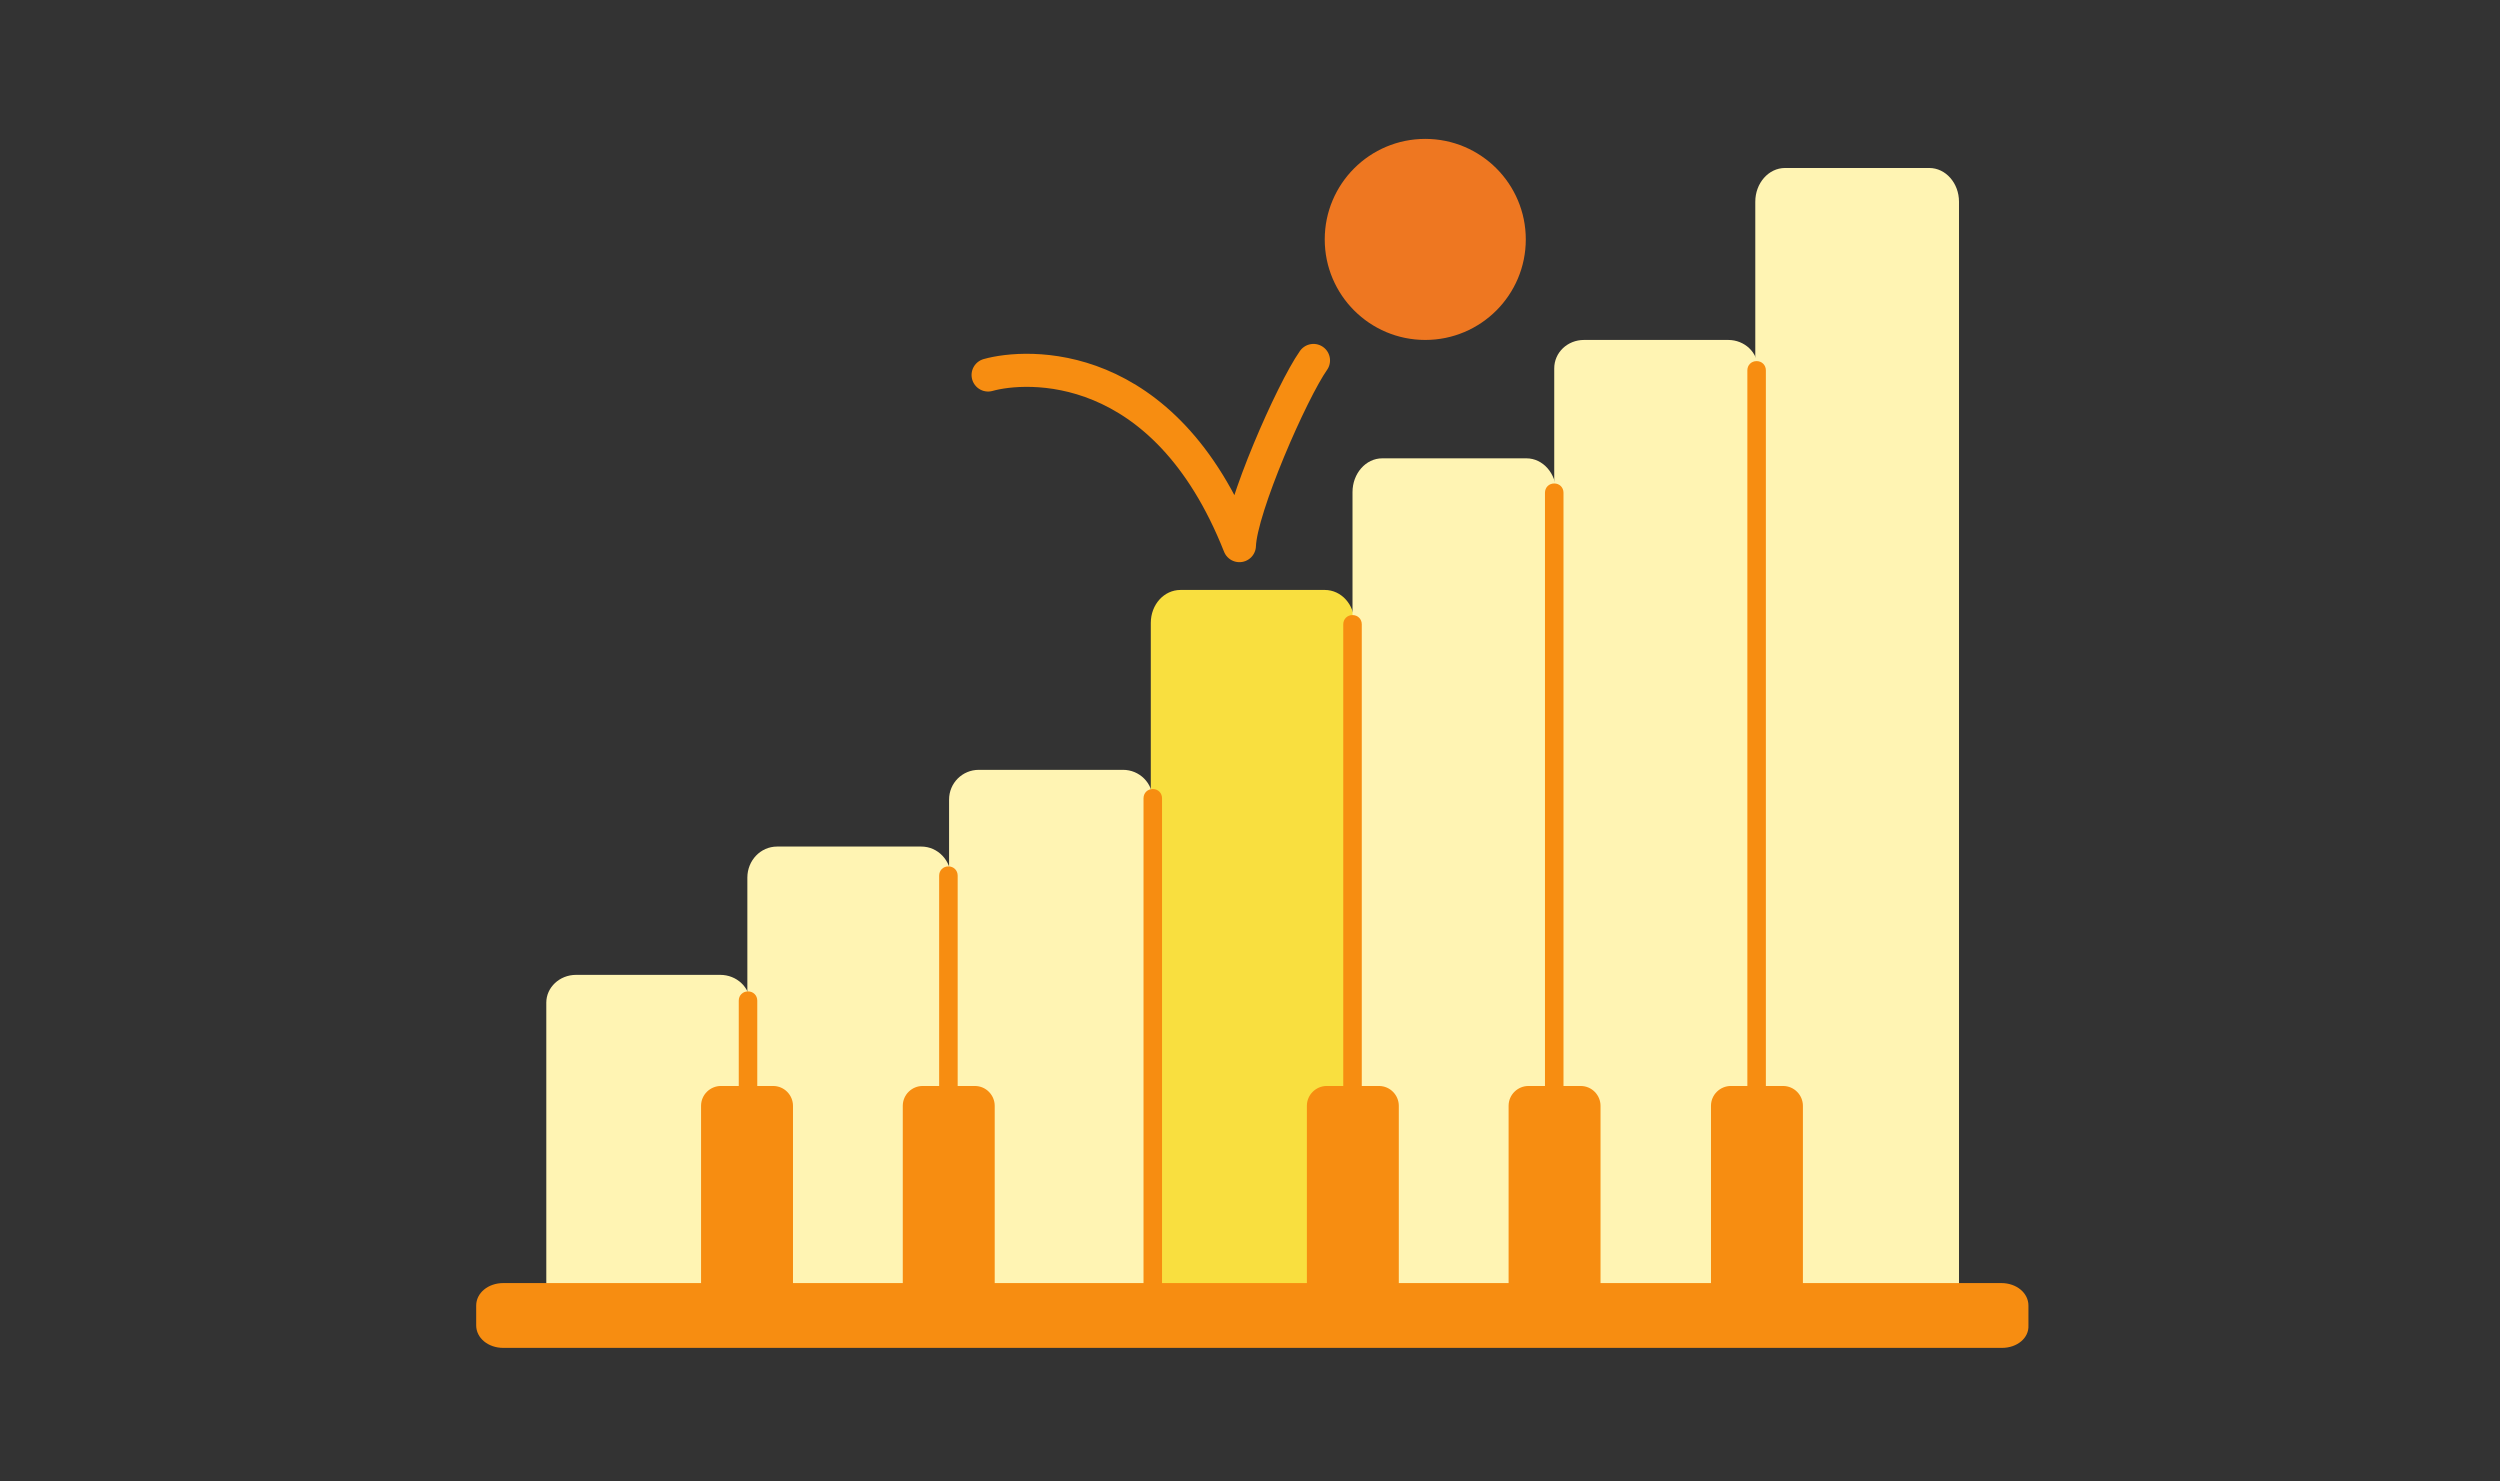
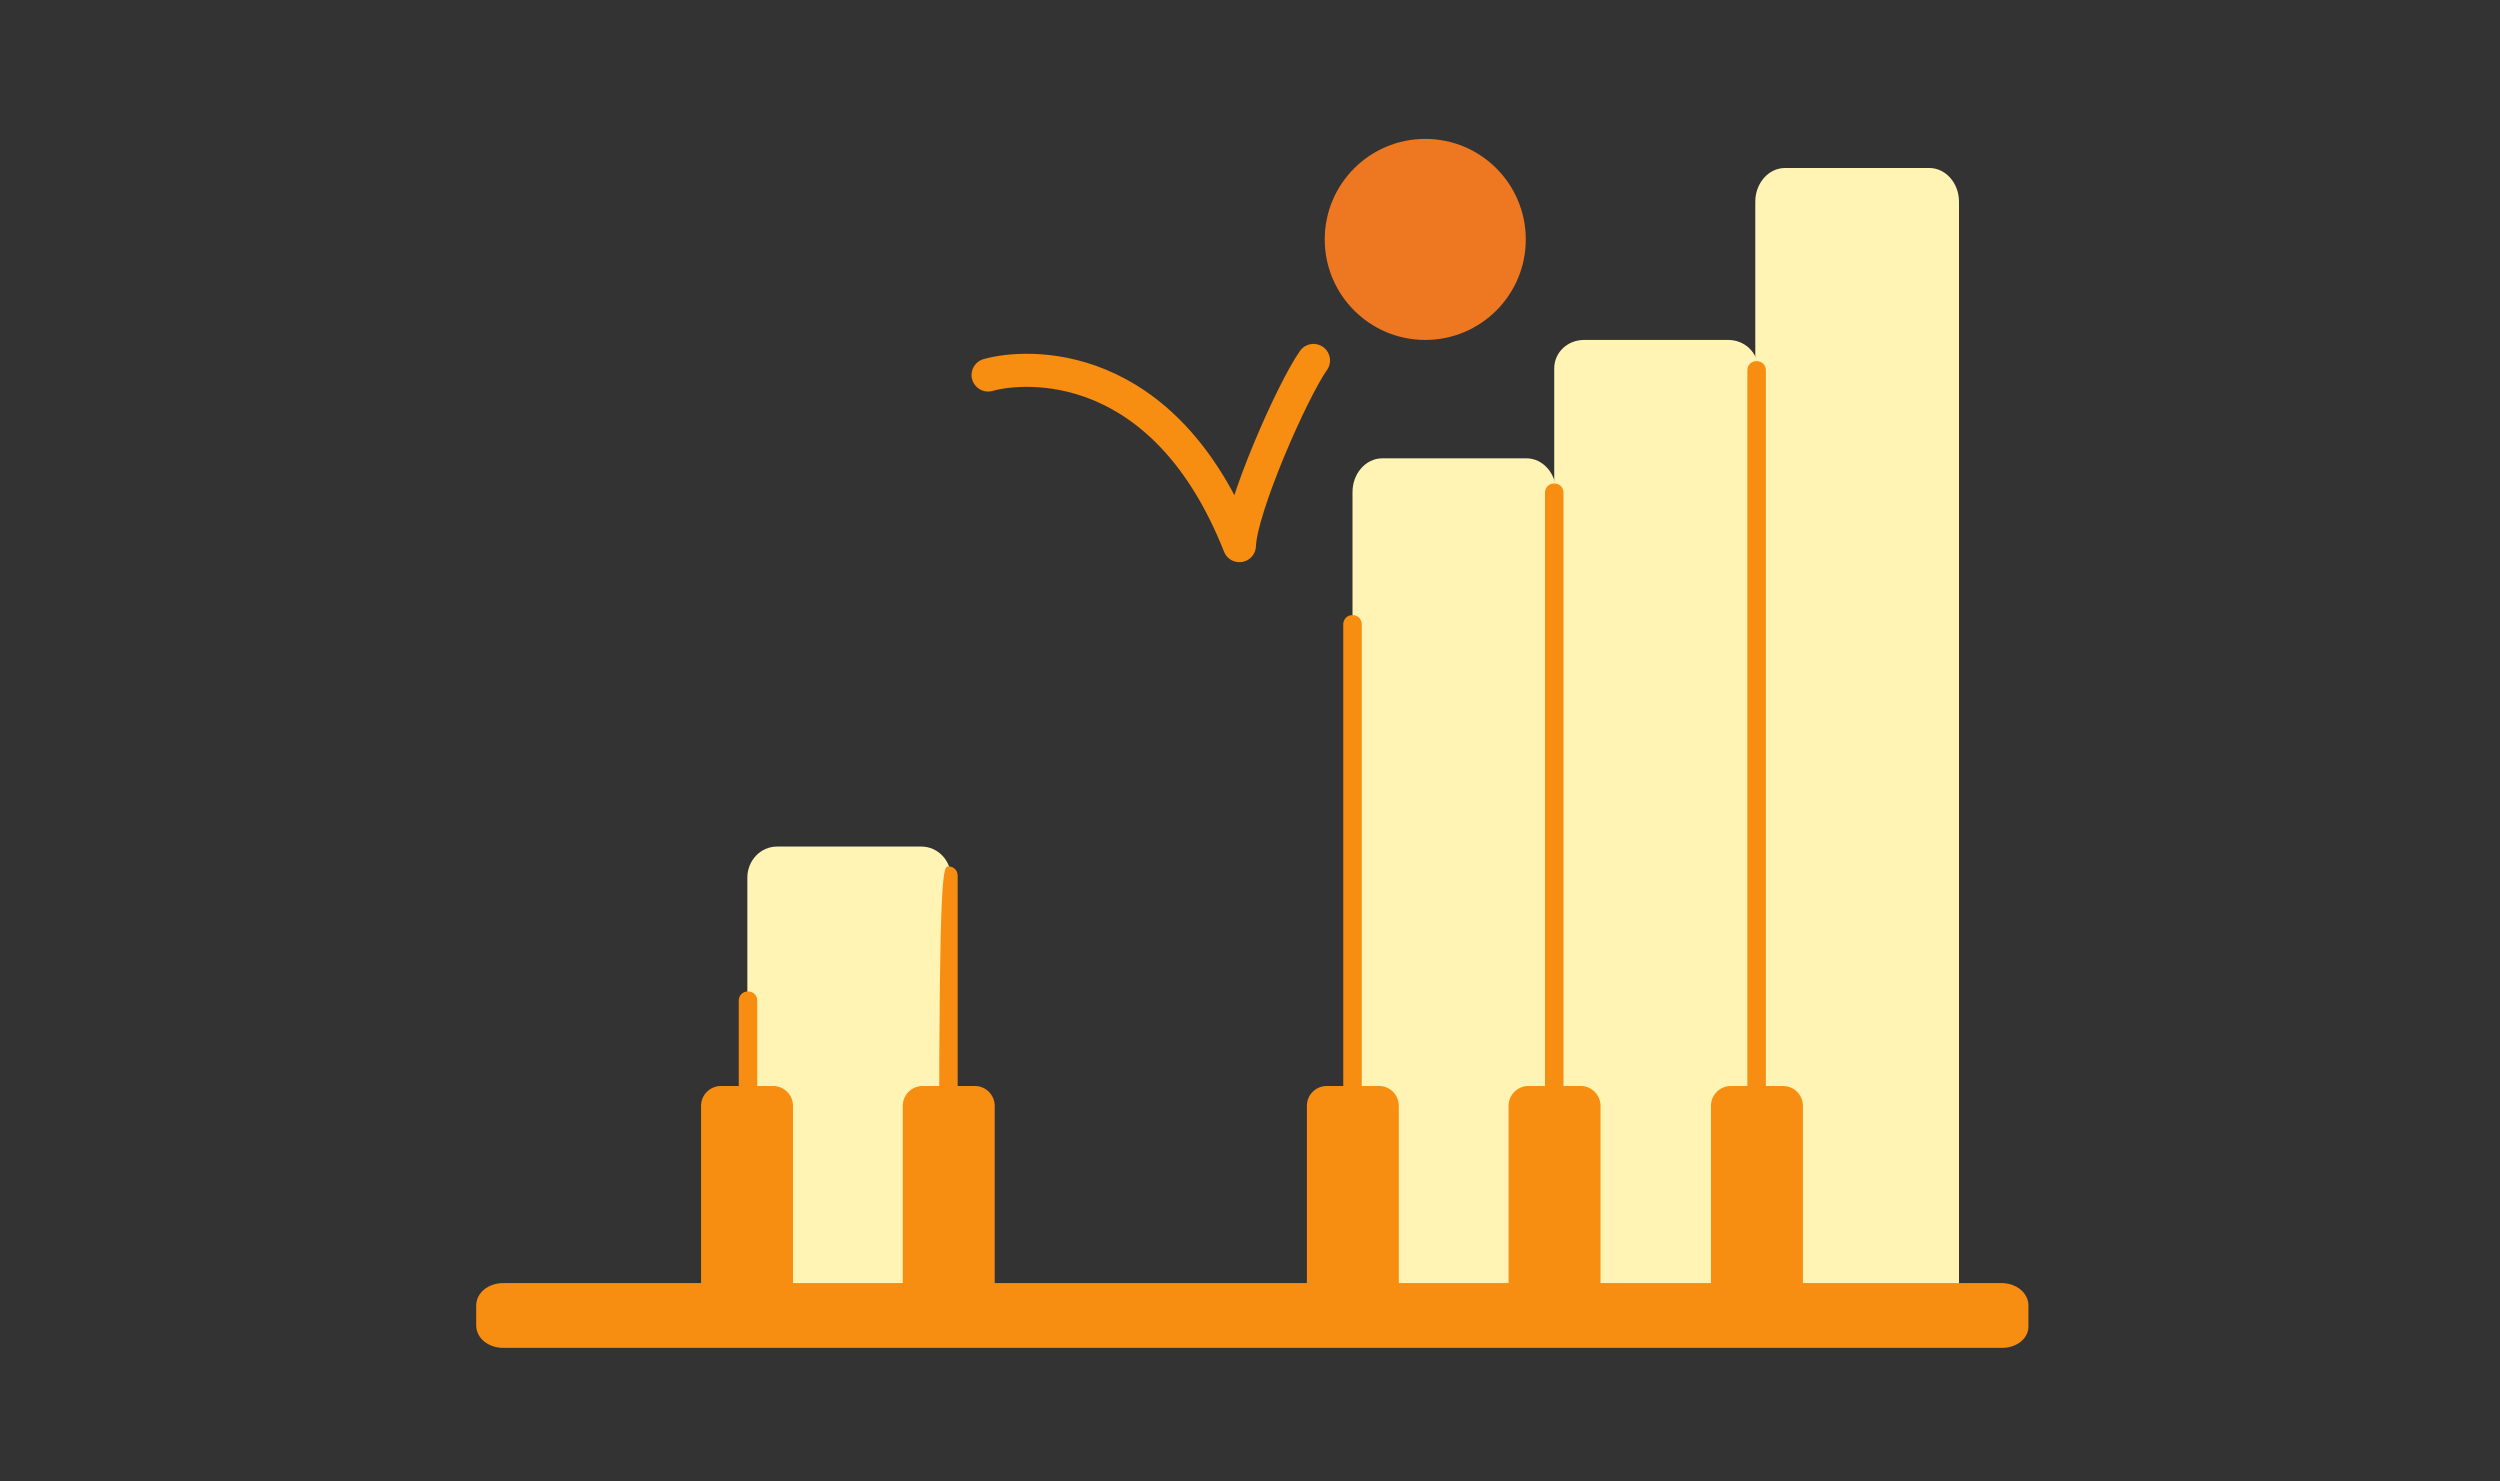
<svg xmlns="http://www.w3.org/2000/svg" width="378" height="224" viewBox="0 0 378 224" fill="none">
  <rect x="0" y="0" width="378" height="224" fill="#333333" stroke="none" />
  <g clip-path="url(#clip0_2605:435291)">
-     <path d="M108.8 200.2H87.1C84.6 200.2 82.6 198.3 82.6 196V151.6C82.6 149.3 84.6 147.4 87.1 147.4H108.9C111.4 147.4 113.4 149.3 113.4 151.6V196C113.4 198.3 111.3 200.2 108.8 200.2Z" fill="#FFF4B3" />
    <path d="M139.3 200.2H117.5C115 200.2 113 198.1 113 195.5V132.7C113 130.1 115 128 117.5 128H139.3C141.8 128 143.8 130.1 143.8 132.7V195.5C143.8 198.1 141.8 200.2 139.3 200.2Z" fill="#FFF4B3" />
-     <path d="M169.8 200.2H148C145.5 200.2 143.5 198.2 143.5 195.7V120.9C143.5 118.4 145.5 116.4 148 116.4H169.8C172.3 116.4 174.3 118.4 174.3 120.9V195.7C174.3 198.2 172.3 200.2 169.8 200.2Z" fill="#FFF4B3" />
-     <path d="M200.3 200.2H178.5C176 200.2 174 198 174 195.2V94.2C174 91.4 176 89.2 178.5 89.2H200.3C202.8 89.2 204.8 91.4 204.8 94.2V195.2C204.8 198 202.8 200.2 200.3 200.2Z" fill="#F9DF3F" />
    <path d="M230.8 200.2H209C206.5 200.2 204.5 197.9 204.5 195.1V74.4C204.5 71.6 206.5 69.3 209 69.3H230.8C233.3 69.3 235.3 71.6 235.3 74.4V195.2C235.3 197.9 233.3 200.2 230.8 200.2Z" fill="#FFF4B3" />
    <path d="M261.3 200.2H239.5C237 200.2 235 198.3 235 195.9V55.7C235 53.3 237 51.4 239.5 51.4H261.3C263.8 51.4 265.8 53.3 265.8 55.7V195.9C265.8 198.3 263.8 200.2 261.3 200.2Z" fill="#FFF4B3" />
    <path d="M291.7 200.2H269.9C267.4 200.2 265.4 197.9 265.4 195.1V30.5C265.4 27.7 267.4 25.4 269.9 25.4H291.7C294.2 25.4 296.2 27.7 296.2 30.5V195.1C296.2 197.9 294.2 200.2 291.7 200.2Z" fill="#FFF4B3" />
    <path d="M215.5 51.4C223.895 51.4 230.7 44.595 230.7 36.2C230.7 27.805 223.895 21 215.5 21C207.105 21 200.3 27.805 200.3 36.2C200.3 44.595 207.105 51.4 215.5 51.4Z" fill="#EE7721" />
    <path d="M113.1 183.6C112.3 183.6 111.7 183 111.7 182.2V151.3C111.7 150.5 112.3 149.9 113.1 149.9C113.9 149.9 114.5 150.5 114.5 151.3V182.2C114.5 183 113.9 183.6 113.1 183.6Z" fill="#F78D11" />
-     <path d="M143.4 174.8C142.6 174.8 142 174.2 142 173.4V132.4C142 131.6 142.6 131 143.4 131C144.2 131 144.8 131.6 144.8 132.4V173.4C144.8 174.1 144.2 174.8 143.4 174.8Z" fill="#F78D11" />
-     <path d="M174.3 197.9C173.5 197.9 172.9 197.3 172.9 196.5V120.7C172.9 119.9 173.5 119.3 174.3 119.3C175.1 119.3 175.7 119.9 175.7 120.7V196.5C175.7 197.3 175.1 197.9 174.3 197.9Z" fill="#F78D11" />
+     <path d="M143.4 174.8C142.6 174.8 142 174.2 142 173.4C142 131.6 142.6 131 143.4 131C144.2 131 144.8 131.6 144.8 132.4V173.4C144.8 174.1 144.2 174.8 143.4 174.8Z" fill="#F78D11" />
    <path d="M204.5 193.4C203.7 193.4 203.1 192.8 203.1 192V94.4C203.1 93.6 203.7 93 204.5 93C205.3 93 205.9 93.6 205.9 94.4V192C205.9 192.8 205.3 193.4 204.5 193.4Z" fill="#F78D11" />
    <path d="M235 194.7C234.2 194.7 233.6 194.1 233.6 193.3V74.5C233.6 73.7 234.2 73.1 235 73.1C235.8 73.1 236.4 73.7 236.4 74.5V193.4C236.4 194.1 235.8 194.7 235 194.7Z" fill="#F78D11" />
    <path d="M116.9 199.7H109C107.3 199.7 106 198.3 106 196.7V167.2C106 165.5 107.4 164.2 109 164.2H116.9C118.6 164.2 119.9 165.6 119.9 167.2V196.7C119.9 198.3 118.6 199.7 116.9 199.7Z" fill="#F78D11" />
    <path d="M147.4 199.7H139.5C137.8 199.7 136.5 198.3 136.5 196.7V167.2C136.5 165.5 137.9 164.2 139.5 164.2H147.4C149.1 164.2 150.4 165.6 150.4 167.2V196.7C150.4 198.3 149 199.7 147.4 199.7Z" fill="#F78D11" />
    <path d="M208.5 199.7H200.6C198.9 199.7 197.6 198.3 197.6 196.7V167.2C197.6 165.5 199 164.2 200.6 164.2H208.5C210.2 164.2 211.5 165.6 211.5 167.2V196.7C211.5 198.3 210.2 199.7 208.5 199.7Z" fill="#F78D11" />
    <path d="M239 199.7H231.1C229.4 199.7 228.1 198.3 228.1 196.7V167.2C228.1 165.5 229.5 164.2 231.1 164.2H239C240.7 164.2 242 165.6 242 167.2V196.7C242 198.3 240.6 199.7 239 199.7Z" fill="#F78D11" />
    <path d="M265.6 194.7C264.8 194.7 264.2 194.1 264.2 193.3V56C264.2 55.2 264.8 54.6 265.6 54.6C266.4 54.6 267 55.2 267 56V193.4C267 194.1 266.4 194.7 265.6 194.7Z" fill="#F78D11" />
    <path d="M269.6 199.7H261.7C260 199.7 258.7 198.3 258.7 196.7V167.2C258.7 165.5 260.1 164.2 261.7 164.2H269.6C271.3 164.2 272.6 165.6 272.6 167.2V196.7C272.6 198.3 271.3 199.7 269.6 199.7Z" fill="#F78D11" />
    <path d="M302.7 203.8H76.1C73.8 203.8 72 202.3 72 200.4V197.4C72 195.5 73.8 194 76.1 194H302.6C304.9 194 306.7 195.5 306.7 197.4V200.4C306.8 202.3 305 203.8 302.7 203.8Z" fill="#F78D11" />
    <path d="M149.4 56.7C155.1 55.1 176 53.7 187.4 82.5C187.6 76.8 195.3 59.2 198.6 54.5" stroke="#F78D11" stroke-width="5" stroke-miterlimit="10" stroke-linecap="round" stroke-linejoin="round" />
  </g>
  <defs>
    <clipPath id="clip0_2605:435291">
      <rect width="234.7" height="182.8" fill="white" transform="translate(72 21)" />
    </clipPath>
  </defs>
</svg>